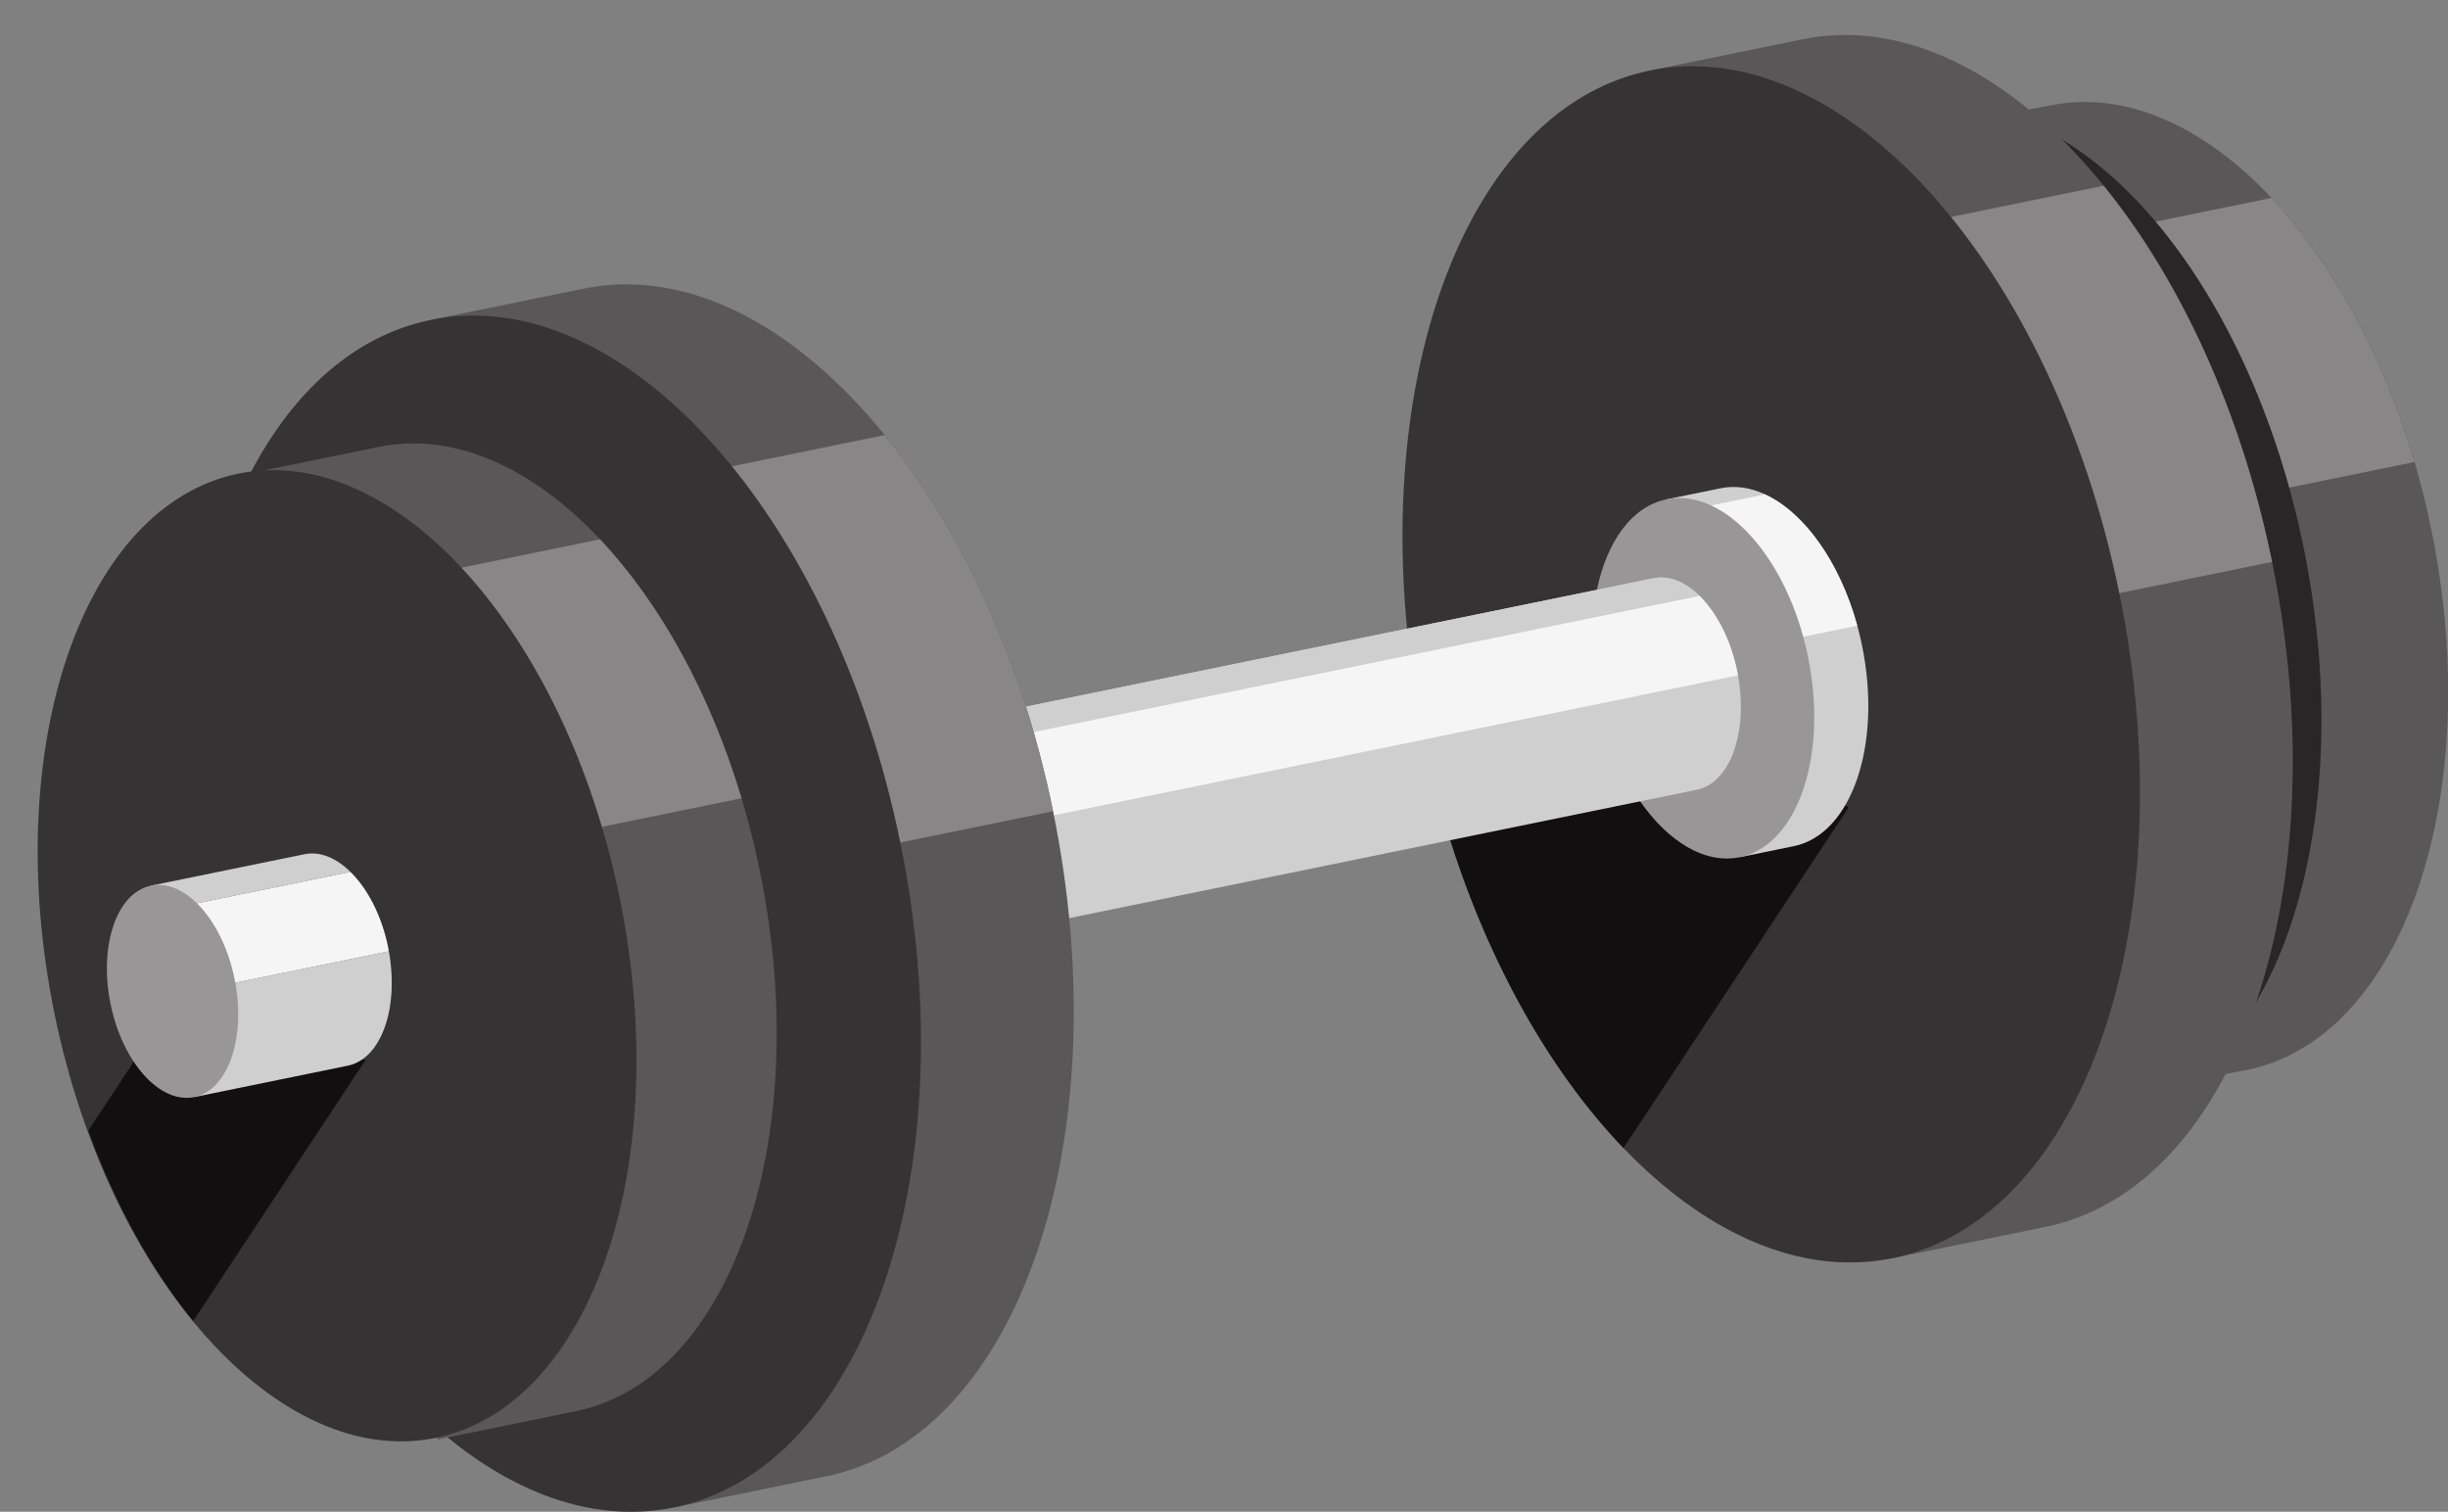
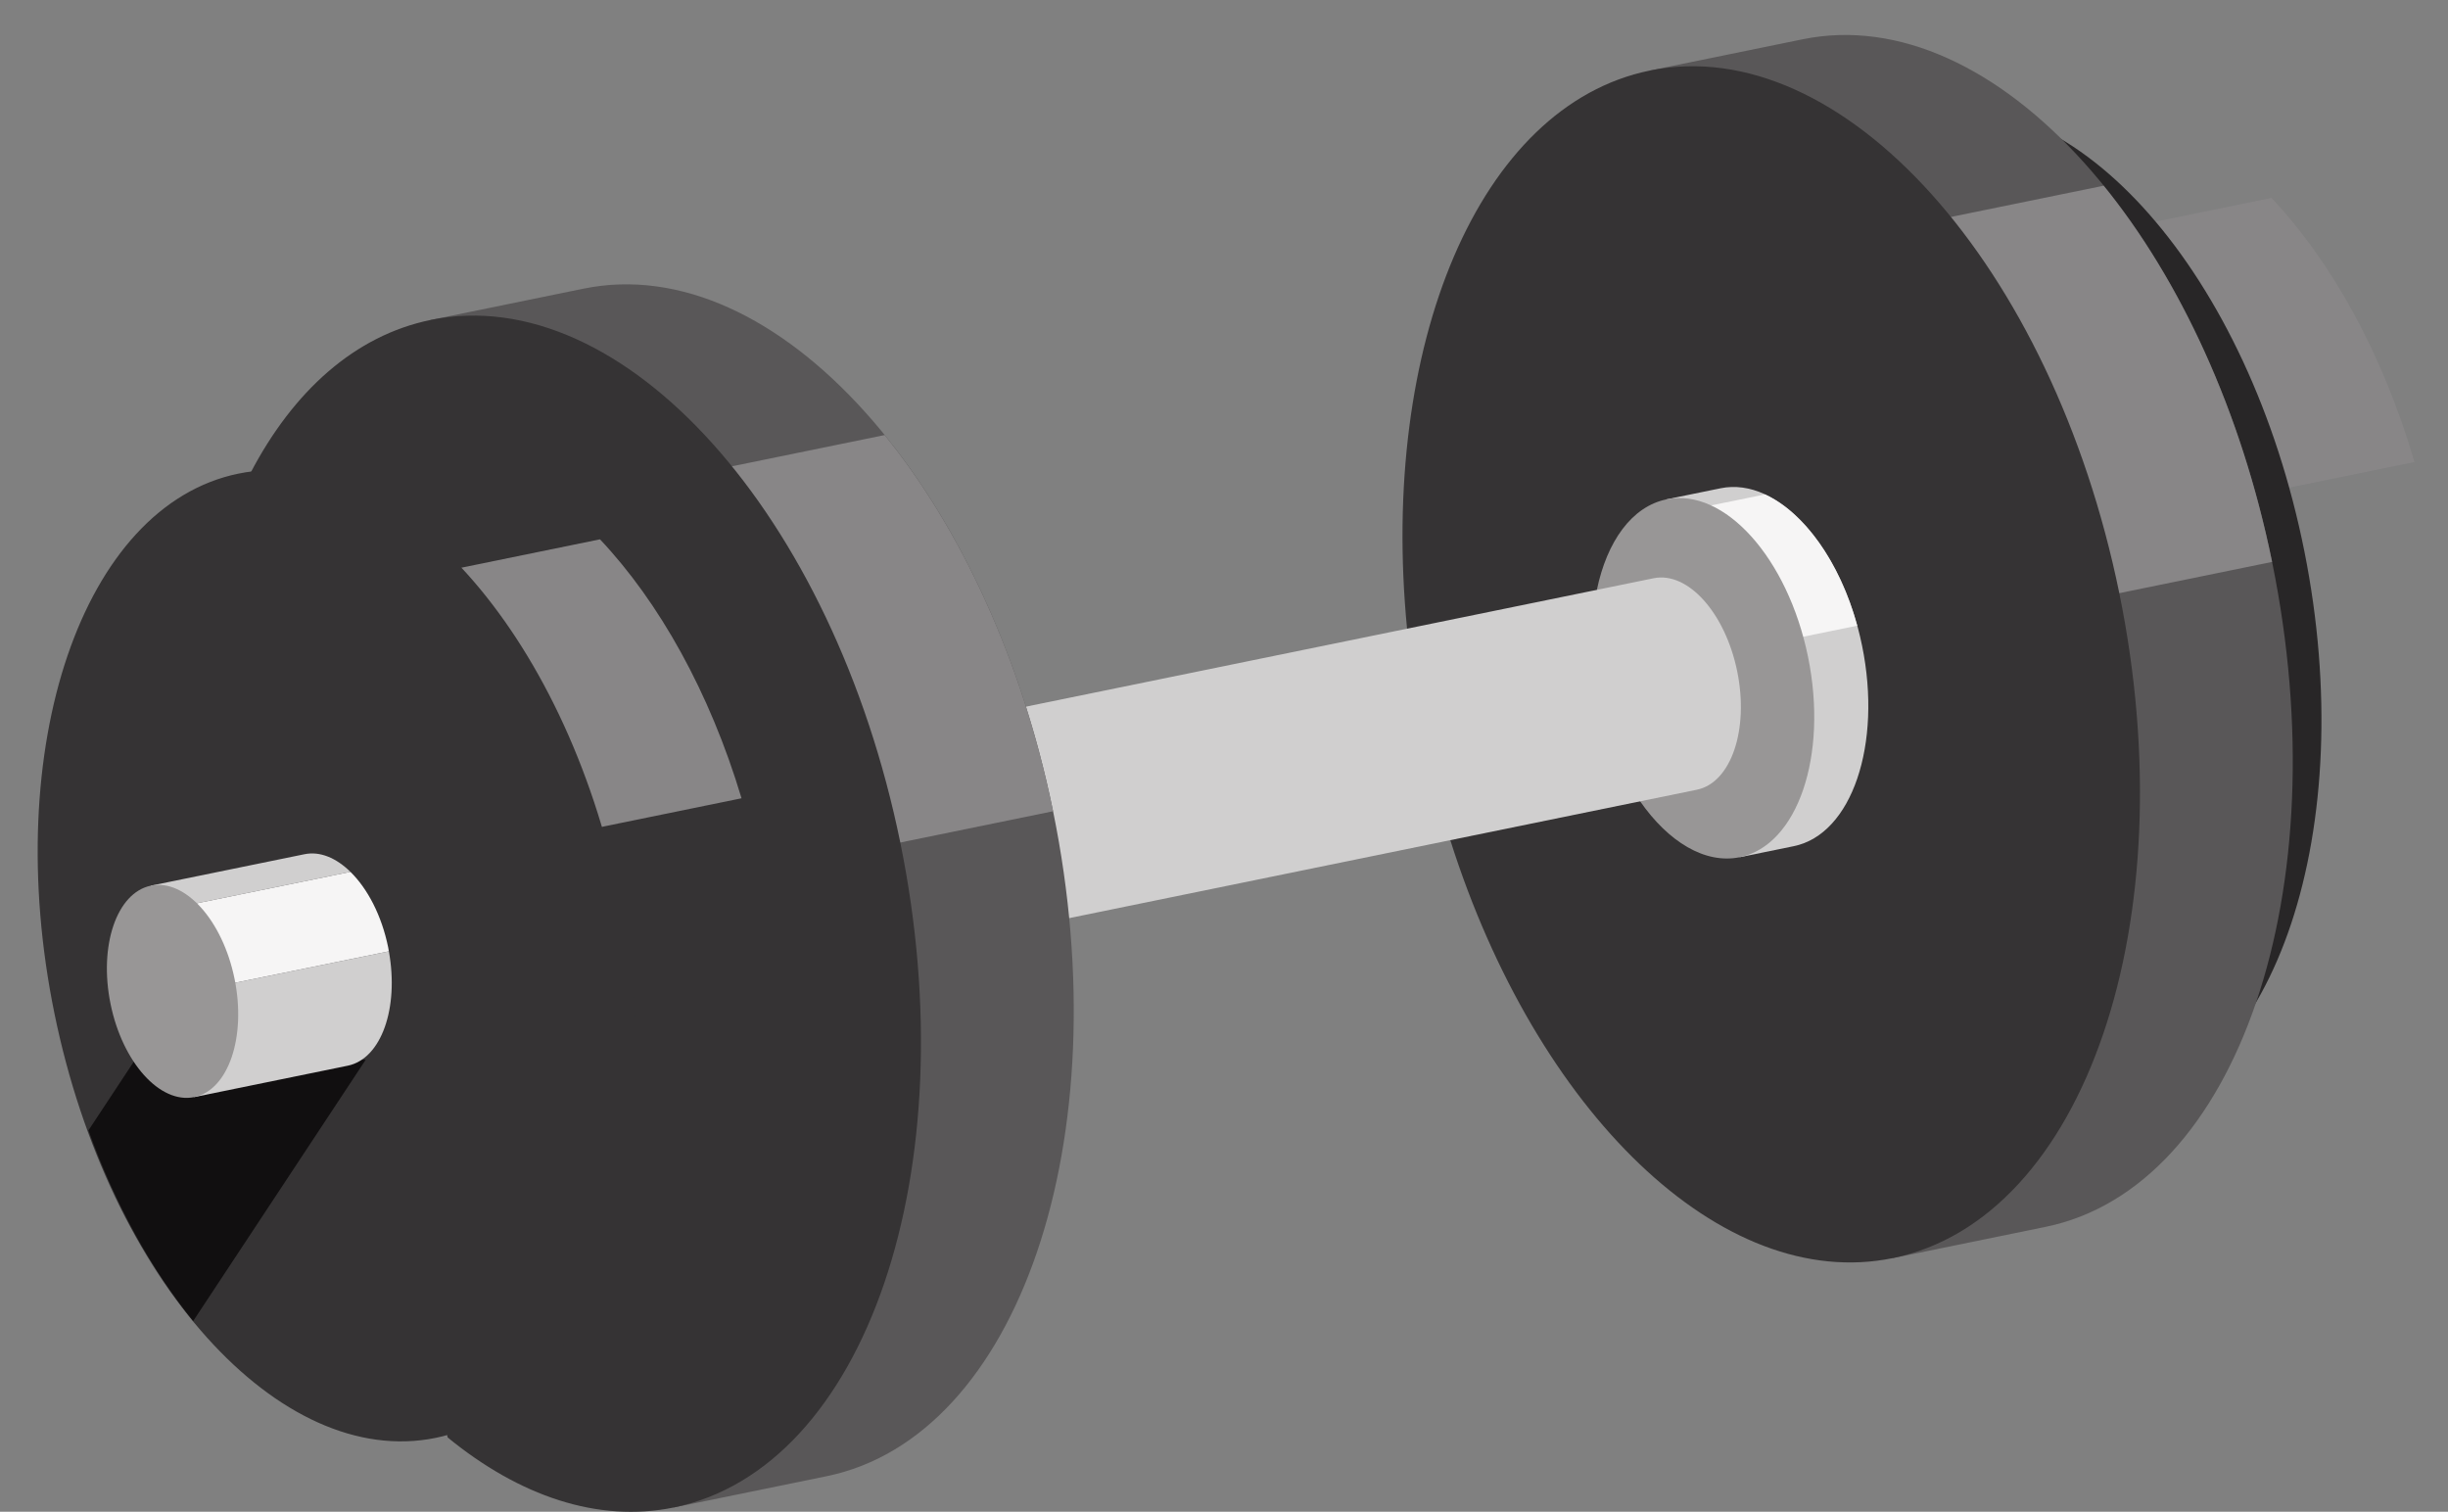
<svg xmlns="http://www.w3.org/2000/svg" height="505.6" preserveAspectRatio="xMidYMid meet" version="1.0" viewBox="-12.6 -11.7 818.8 505.6" width="818.8" zoomAndPan="magnify">
  <rect x="-12.6" y="-11.7" width="818.8" height="505.6" fill="#808080" stroke="none" />
  <defs>
    <clipPath id="a">
-       <path d="M 629 22 L 806.25 22 L 806.25 356 L 629 356 Z M 629 22" />
-     </clipPath>
+       </clipPath>
    <clipPath id="b">
      <path d="M 71 93 L 296 93 L 296 493.93 L 71 493.93 Z M 71 93" />
    </clipPath>
  </defs>
  <g>
    <g clip-path="url(#a)" id="change1_1">
      <path d="M 800.633 165.5 C 782.418 76.441 725.328 12.906 673.125 23.586 L 629.531 31.793 L 692.953 355.047 L 739.09 346.082 C 791.297 335.402 818.848 254.555 800.633 165.5" fill="#595758" />
    </g>
    <g id="change2_1">
      <path d="M 701.426 161.949 L 794.988 142.812 C 784.371 106.566 767.27 75.84 747.16 54.496 L 682.164 67.789 L 701.426 161.949" fill="#888687" />
    </g>
    <g id="change3_1">
      <path d="M 758.176 172.762 C 739.68 80.156 681.711 14.09 628.703 25.191 L 586.566 34.02 L 653.551 369.367 L 695.684 360.543 C 748.695 349.438 776.672 265.367 758.176 172.762" fill="#282627" />
    </g>
    <g id="change1_2">
      <path d="M 747.363 176.227 C 724.93 66.543 654.617 -11.711 590.324 1.441 L 539.219 11.895 L 620.461 409.086 L 671.566 398.633 C 735.863 385.48 769.801 285.906 747.363 176.227" fill="#595758" />
    </g>
    <g id="change2_2">
      <path d="M 747.363 176.227 C 737.016 125.625 716.461 81.742 691.023 50.41 L 552.875 78.668 L 579.84 210.492 L 747.363 176.227" fill="#888687" />
    </g>
    <g id="change4_1">
      <path d="M 458.027 198.562 C 448.82 103.754 481.996 23.602 539.219 11.895 C 603.512 -1.258 673.82 76.996 696.258 186.68 C 718.691 296.359 684.758 395.938 620.461 409.086 C 563.238 420.793 501.258 360.102 472.492 269.293 L 458.027 198.562" fill="#353334" />
    </g>
    <g id="change5_1">
-       <path d="M 551.785 228.883 L 510.188 228.199 L 468.965 252.039 L 472.492 269.293 C 485.883 311.562 506.473 347.297 530.43 372.25 L 605.723 258.336 L 551.785 228.883" fill="#110f10" />
-     </g>
+       </g>
    <g id="change6_1">
      <path d="M 610.227 204.273 C 603.469 171.223 582.277 147.641 562.902 151.602 L 544.82 155.305 L 569.301 274.996 L 587.387 271.301 C 606.762 267.336 616.988 237.328 610.227 204.273" fill="#d0cfcf" />
    </g>
    <g id="change7_1">
      <path d="M 555.676 208.387 L 608.605 197.559 C 602.727 176.125 590.75 159.656 577.719 153.664 L 545.816 160.188 L 555.676 208.387" fill="#f6f5f5" />
    </g>
    <g id="change8_1">
      <path d="M 592.145 207.977 C 585.383 174.922 564.195 151.34 544.82 155.305 C 533.199 157.68 524.867 169.426 521.52 185.574 L 535.988 256.305 C 545.406 269.844 557.68 277.375 569.301 274.996 C 588.68 271.035 598.902 241.027 592.145 207.977" fill="#989696" />
    </g>
    <g id="change6_2">
      <path d="M 568.453 212.82 C 564.461 193.289 551.941 179.355 540.492 181.695 L 329.719 224.812 L 344.184 295.535 L 554.957 252.426 C 566.406 250.082 572.449 232.352 568.453 212.82" fill="#d0cfcf" />
    </g>
    <g id="change6_3">
-       <path d="M 540.492 181.695 L 329.719 224.812 L 331.492 233.488 L 555.844 187.602 C 551.102 182.953 545.688 180.633 540.492 181.695" fill="#d0cfcf" />
-     </g>
+       </g>
    <g id="change7_2">
-       <path d="M 568.688 214.172 C 568.605 213.723 568.547 213.273 568.453 212.82 C 566.273 202.156 561.543 193.188 555.844 187.602 L 331.492 233.488 L 337.227 261.516 L 568.688 214.172" fill="#f6f5f5" />
-     </g>
+       </g>
    <g id="change1_3">
      <path d="M 339.633 259.625 C 317.199 149.941 246.887 71.688 182.594 84.84 L 131.484 95.297 L 212.73 492.488 L 263.836 482.031 C 328.133 468.883 362.066 369.309 339.633 259.625" fill="#595758" />
    </g>
    <g id="change2_3">
      <path d="M 339.633 259.625 C 329.281 209.023 308.73 165.145 283.293 133.809 L 145.145 162.066 L 172.109 293.895 L 339.633 259.625" fill="#888687" />
    </g>
    <g clip-path="url(#b)" id="change4_3">
      <path d="M 288.527 270.078 C 266.09 160.395 195.781 82.145 131.484 95.297 C 106.113 100.484 85.473 119.129 71.156 146.539 L 137.121 469.047 C 161.055 488.637 187.359 497.676 212.73 492.488 C 277.027 479.336 310.961 379.762 288.527 270.078" fill="#353334" />
    </g>
    <g id="change1_4">
-       <path d="M 241.57 279.684 C 223.355 190.629 166.27 127.09 114.062 137.77 L 67.707 147.25 L 133.672 469.746 L 180.027 460.266 C 232.234 449.586 259.789 368.738 241.57 279.684" fill="#595758" />
-     </g>
+       </g>
    <g id="change2_4">
      <path d="M 188.086 168.68 L 76.746 191.453 L 95.652 283.875 L 235.426 255.285 C 224.773 219.781 207.887 189.688 188.086 168.68" fill="#888687" />
    </g>
    <g id="change4_2">
      <path d="M 194.668 288.617 C 212.883 377.672 185.328 458.523 133.125 469.199 C 80.918 479.879 23.832 416.344 5.617 327.285 C -12.598 238.23 14.953 157.383 67.16 146.703 C 119.363 136.023 176.449 199.562 194.668 288.617" fill="#353334" />
    </g>
    <g id="change5_2">
      <path d="M 109.742 342.711 L 32.375 343.043 L 16.977 366.363 C 25.984 391.281 38.098 413.016 52.016 430.125 L 109.742 342.711" fill="#110f10" />
    </g>
    <g id="change6_4">
      <path d="M 103.734 344.719 C 114.914 342.434 120.914 325.457 117.465 306.469 L 45.387 321.211 L 52.348 355.23 L 103.734 344.719" fill="#d0cfcf" />
    </g>
    <g id="change6_5">
      <path d="M 89.266 273.992 L 37.879 284.504 L 39.656 293.184 L 104.617 279.895 C 99.875 275.246 94.465 272.93 89.266 273.992" fill="#d0cfcf" />
    </g>
    <g id="change7_3">
      <path d="M 117.465 306.469 C 117.383 306.016 117.324 305.57 117.23 305.117 C 115.051 294.453 110.32 285.484 104.617 279.895 L 39.656 293.184 L 45.387 321.211 L 117.465 306.469" fill="#f6f5f5" />
    </g>
    <g id="change8_2">
      <path d="M 65.844 315.629 C 69.836 335.156 63.793 352.891 52.348 355.23 C 40.898 357.57 28.379 343.641 24.383 324.105 C 20.387 304.578 26.43 286.848 37.879 284.504 C 49.328 282.164 61.848 296.098 65.844 315.629" fill="#989696" />
    </g>
  </g>
</svg>